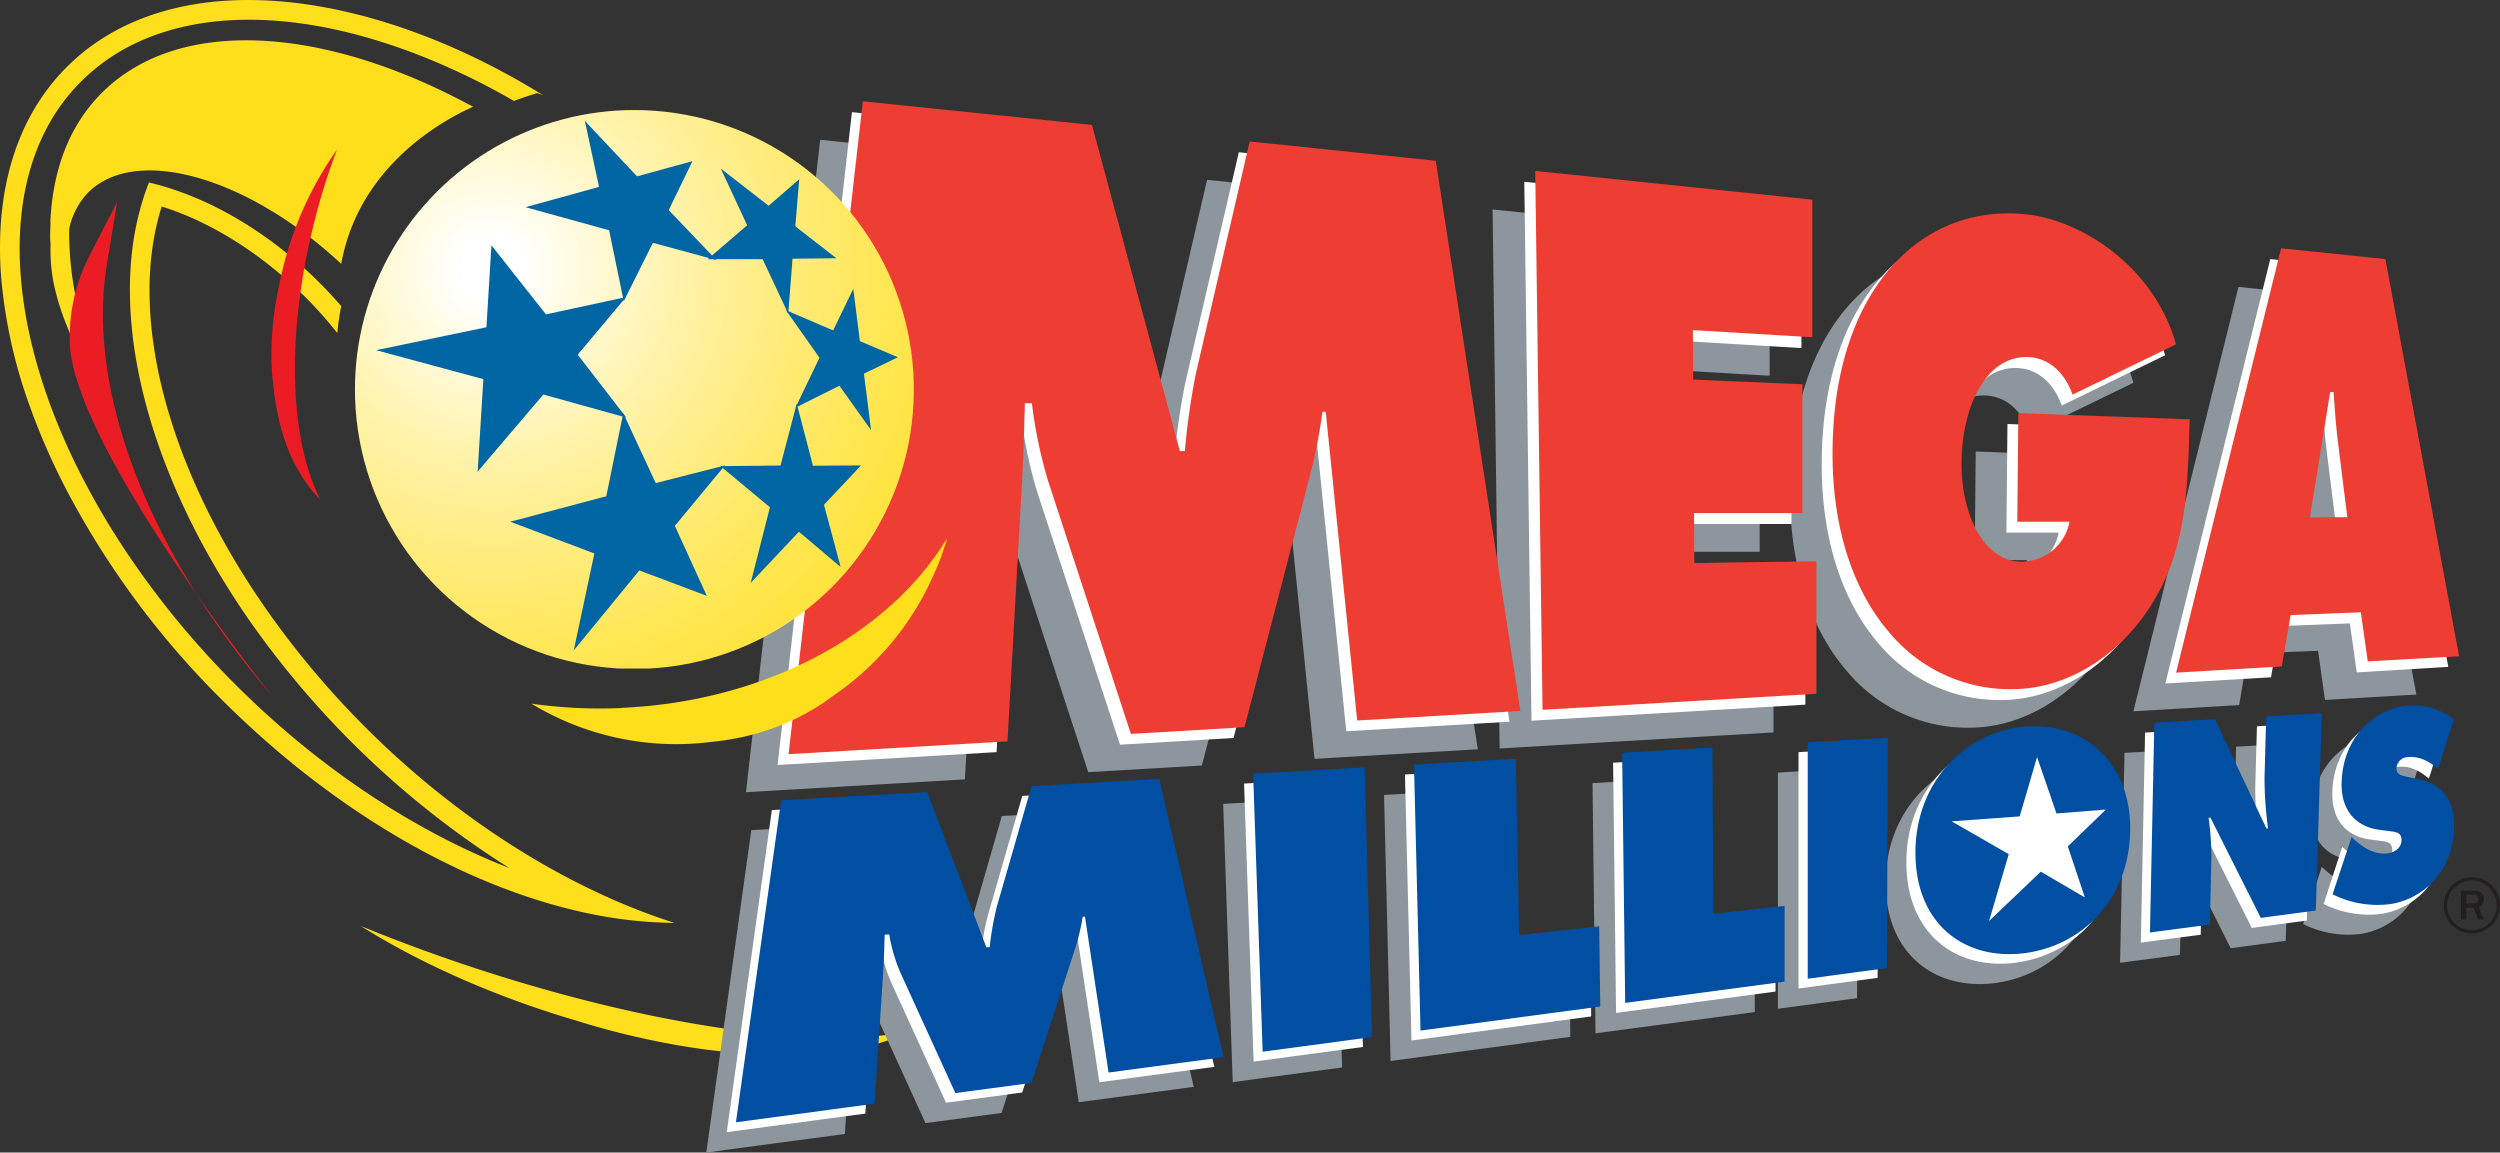
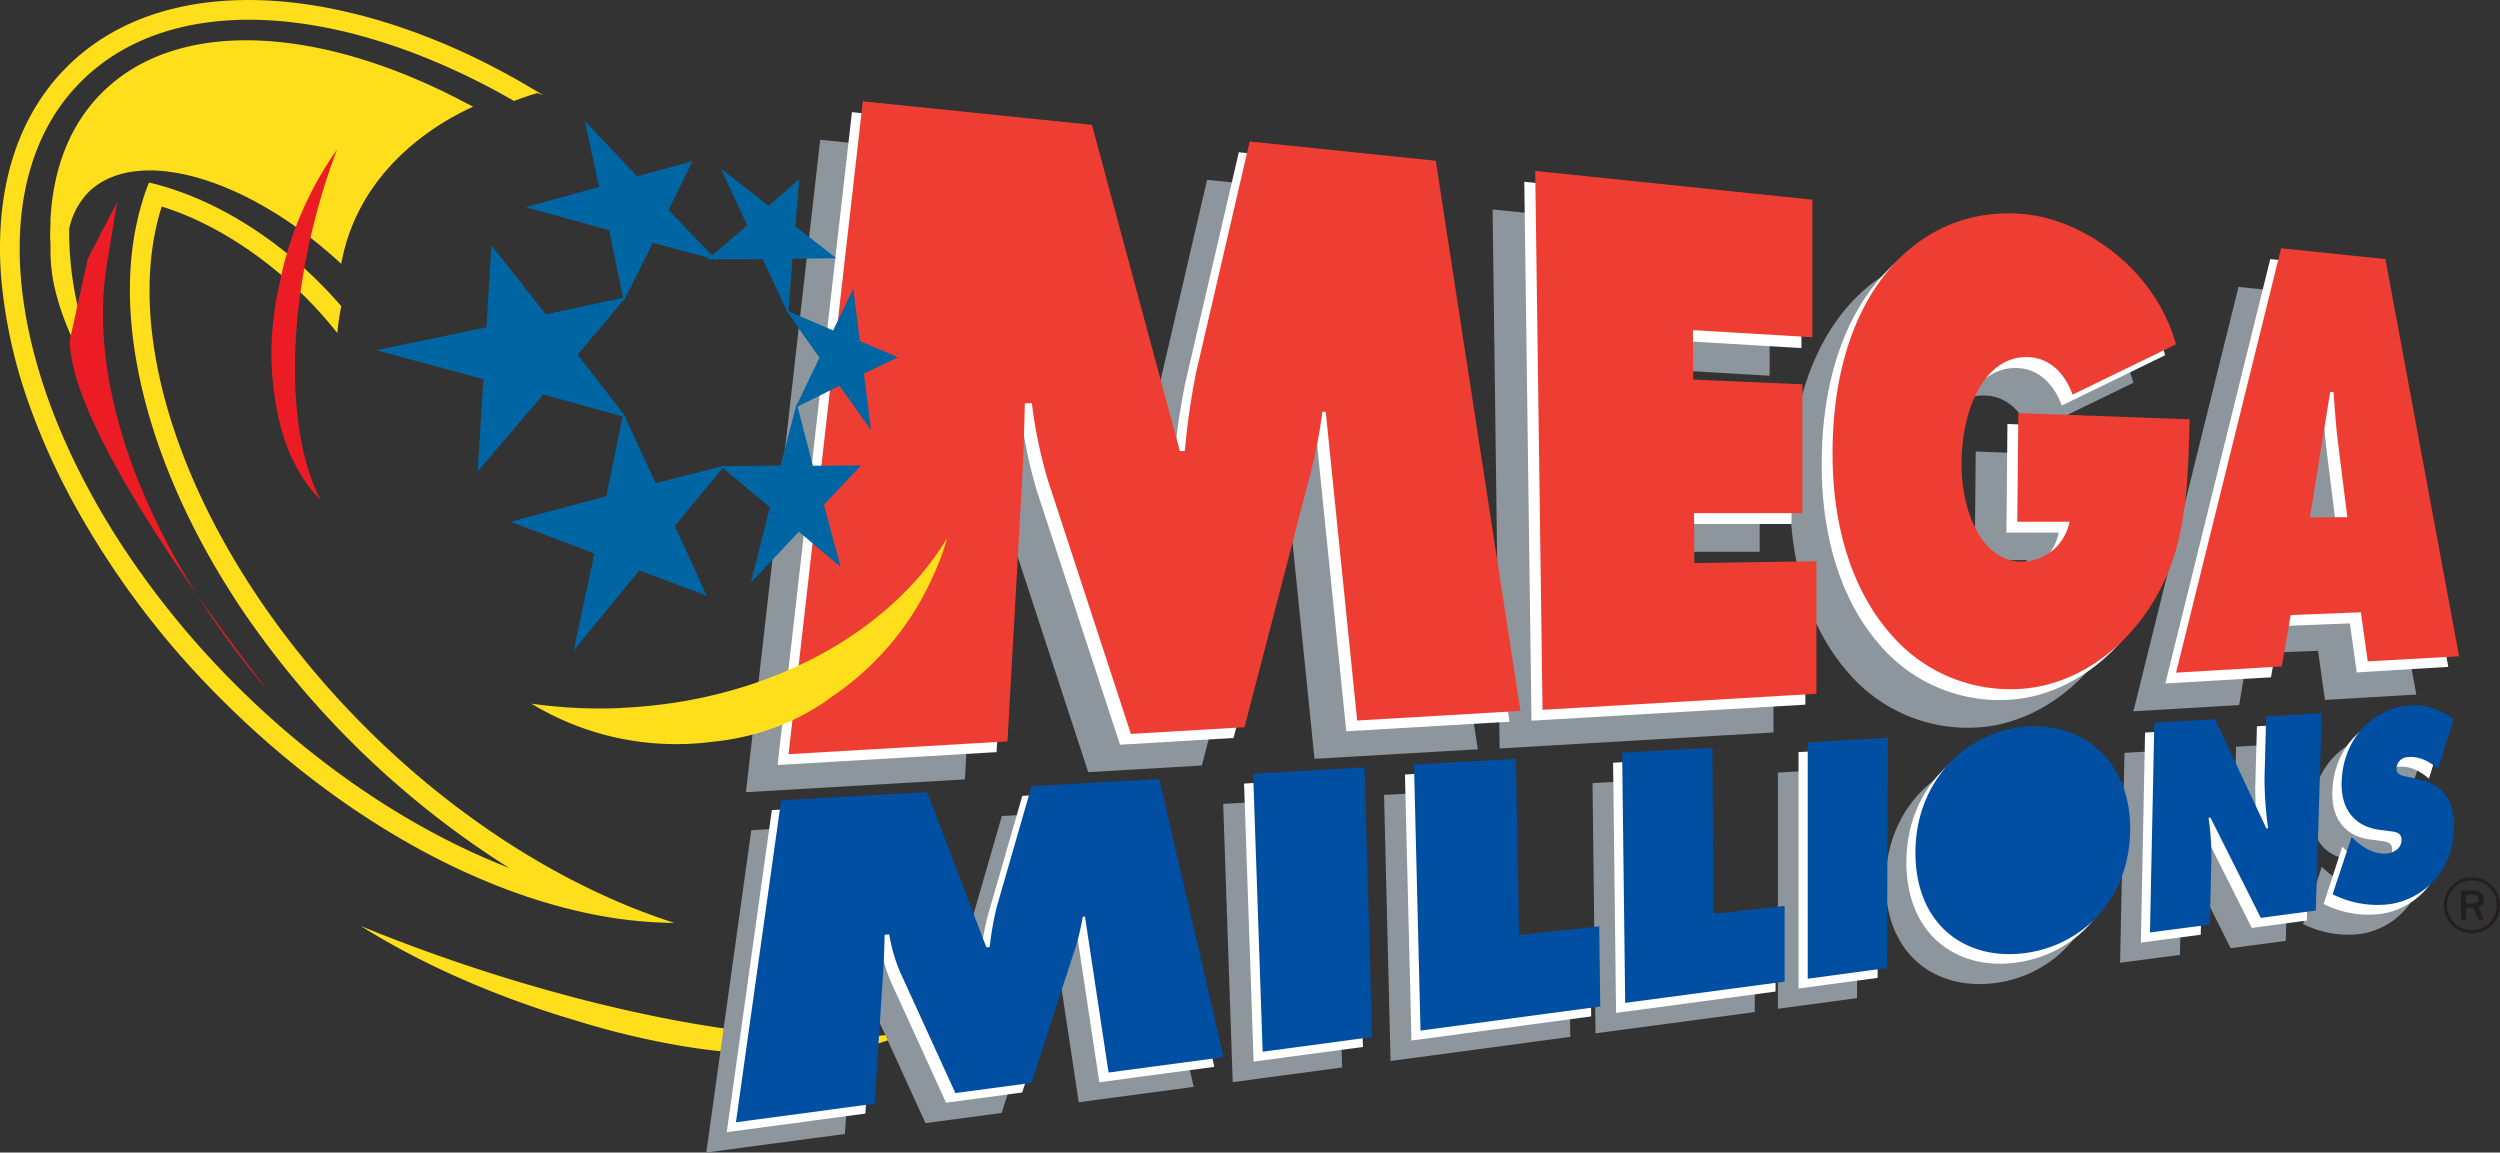
<svg xmlns="http://www.w3.org/2000/svg" viewBox="0 0 636.16 293.27">
  <rect x="0" y="0" width="636.16" height="293.27" fill="#333333" stroke="none" />
  <defs>
    <style>.cls-1{fill:none;}.cls-2{fill:#ffde1b;}.cls-3{fill:#8d969c;}.cls-4{fill:#fff;}.cls-5{fill:#ee3e33;}.cls-6{fill:#ec1c24;}.cls-7{fill:#004fa2;}.cls-8{clip-path:url(#clip-path);}.cls-9{fill:url(#radial-gradient);}.cls-10{fill:#0065a3;}.cls-11{fill:#231f20;}</style>
    <clipPath id="clip-path">
-       <path class="cls-1" d="M90.32,99.06A71.11,71.11,0,1,0,161.47,28h0A71.09,71.09,0,0,0,90.32,99.06h0" />
-     </clipPath>
+       </clipPath>
    <radialGradient id="radial-gradient" cx="-167.21" cy="-15.49" r="1.94" gradientTransform="translate(14275.89 1378.16) scale(84.63 84.56)" gradientUnits="userSpaceOnUse">
      <stop offset="0" stop-color="#fff" />
      <stop offset="0.05" stop-color="#fff" />
      <stop offset="0.11" stop-color="#fffce9" />
      <stop offset="0.29" stop-color="#fff3ab" />
      <stop offset="0.47" stop-color="#ffeb78" />
      <stop offset="0.63" stop-color="#ffe650" />
      <stop offset="0.78" stop-color="#ffe133" />
      <stop offset="0.91" stop-color="#ffdf21" />
      <stop offset="1" stop-color="#ffde1b" />
    </radialGradient>
  </defs>
  <g id="Layer_2" data-name="Layer 2">
    <g id="Layer_1-2" data-name="Layer 1">
      <path class="cls-2" d="M119.82,246c-9.77-3.24-19.14-6.72-28-10.36,15.06,9.49,34.19,18,54.58,24a205.22,205.22,0,0,0,27.34,6.56c3.39.55,6.48,1,9.45,1.28l2.23.18.91.08a141.22,141.22,0,0,0,17.33.68,74.1,74.1,0,0,0,19.41-2.76l1.86-.59.3-.1.92-.31a28.85,28.85,0,0,0,4.44-2.06c-22.77,4.4-64.9-1.39-110.77-16.6" />
      <path class="cls-3" d="M208.71,35.57l58.3,6,22.36,83h1.28a179.64,179.64,0,0,1,2.86-20l13.65-58.81,47.34,4.91,21.55,140L334.5,193.1l-8-78.56h-.85A132.27,132.27,0,0,1,322.94,129L305.83,194.8l-28.91,1.69-21.08-64.41a117.39,117.39,0,0,1-4.11-19.71l-1.8-.06c-.15,6.3-.3,12.8-.66,19.08l-3.74,66.94-55.71,3.26ZM379.81,53.3l70.5,7.31,0,35-30.41-1.78.08,12.59,27.79,1.19,0,32.8-27.61,0,.07,12.71,31.06-.47v33.73l-69.69,4.08L379.81,53.3m166.53,63.21c-.52,18-.78,32.94-9.7,47.09-8.18,13.07-20.88,20.74-33.29,21.5A40,40,0,0,1,470.16,171c-9-10.28-14.69-25.87-14.68-45.83,0-41.06,22.16-63.73,49.27-60.85,14.16,1.51,32.57,13.31,38.12,33.08l-26.3,12.8c-2.16-5.94-6.3-9.27-11.08-9.54-10.87-.6-17.08,12.47-17.19,26.92-.09,13.12,5.68,25.3,15.48,25.13a12.52,12.52,0,0,0,12-10.18H502.49l.26-27.64Zm30.59,24.94,5.15-31.88H583c.32,4.47.64,9.07,1.23,13.51l2.27,18.31ZM572,166.31l17.86-.7,1.76,12.5,23.25-1.37-18.74-101L569.62,73,542.88,181l26.9-1.58ZM311.26,204.55,339.62,203l1.9,68.63-27.84,3.73-2.42-70.77m40.93-2.31,25.93-1.46.82,44.86,20.38-2.22.27,20.38-45.74,6.14-1.66-67.7m53-3L428.16,198l.28,42.28,18.09-2,0,19.25L406,262.94l-.76-63.69m47.15-2.66,20.4-1.15L472.55,254l-20.14,2.69,0-60.13m55.9,14.49c5.66-.46,9.05,4.18,9,10-.1,6.28-3.87,11-9.25,11.6s-9.28-3.38-9.2-9.82c.06-6,3.72-11.36,9.47-11.82m.23-18.55c-15.4.85-28.61,13.57-28.72,31.89-.12,18.54,12.72,27.83,28,25.78,14.64-2,26.31-13.78,26.64-31,.31-17-11.16-27.49-25.92-26.67m32.05-.88,15.45-.88,13.06,27.77h.45a89.81,89.81,0,0,1-.92-13L569,190l14.15-.79-1.52,50.21-14,1.87-12.79-25.51h-.45a71.77,71.77,0,0,1,.72,10.36l-.4,16.85-15.23,2Zm50.19,29,.7.64c2.41,2.21,5.32,3.88,8.46,3.52,1.33-.15,3.47-1.09,3.55-3.28s-1.69-2.18-2.91-2.38l-2.73-.36c-5.36-.67-9.84-4.35-9.59-12.15.38-11.9,9-19,17.14-19.48a16.36,16.36,0,0,1,11.41,3.57l-4,12.57c-2.18-1.87-4.69-3.27-7.59-3a3,3,0,0,0-3,2.82c-.05,1.82,1.61,1.94,2.64,2.17l3,.64c5.52,1.18,9.36,4.73,9.06,12.8-.44,11.28-8.44,17.89-16.38,19a25.5,25.5,0,0,1-14.5-2.53Zm-399.62-9.33,37.16-2.1,15.09,39.52.86-.08a73.13,73.13,0,0,1,1.81-10.29l8.83-30.65,32.46-1.83,16.37,70.74-29.26,3.92-6-39.68-.58.06a56.43,56.43,0,0,1-1.76,7.59L254.87,283.2l-19.37,2.59-14.08-30.86a41.72,41.72,0,0,1-2.73-9.47l-1.16.1c-.08,3.13-.16,6.35-.37,9.49L215,288.55l-35.27,4.72Z" />
      <path class="cls-4" d="M216.79,28.54l58.3,6,22.36,83h1.28a179.3,179.3,0,0,1,2.86-20l13.65-58.8,47.34,4.91,21.54,140-41.54,2.43-8-78.57h-.85A131.46,131.46,0,0,1,331,122l-17.11,65.79L285,189.5l-21.1-64.41a116.52,116.52,0,0,1-4.11-19.72H258c-.15,6.3-.3,12.8-.66,19.08l-3.75,66.94-55.72,3.27ZM387.88,46.26l70.52,7.31,0,35L428,86.76l.09,12.59,27.78,1.19,0,32.8-27.61,0,.08,12.7,31.06-.46v33.73l-69.69,4.08L387.88,46.26m166.55,63.2c-.52,18-.78,33-9.7,47.1-8.18,13.08-20.88,20.73-33.29,21.49A40,40,0,0,1,478.25,164c-9-10.28-14.7-25.87-14.69-45.83,0-41.06,22.16-63.72,49.26-60.84C527,58.82,545.4,70.63,550.94,90.4l-26.3,12.8c-2.16-6-6.29-9.27-11.07-9.54-10.87-.61-17.09,12.46-17.19,26.93-.08,13.11,5.68,25.28,15.48,25.12a12.54,12.54,0,0,0,12-10.18h-13.3l.26-27.64Zm30.57,25,5.14-31.87H591c.33,4.47.64,9.06,1.22,13.51l2.29,18.3Zm-4.9,24.87,17.86-.7,1.75,12.48L623,169.7l-18.74-101L577.7,65.93l-26.7,108,26.89-1.58Z" />
      <path class="cls-5" d="M219.56,25.78l58.3,6,22.37,83h1.28a177,177,0,0,1,2.86-20L318,36l47.35,4.91,21.54,140-41.54,2.43-8-78.56h-.84a134.72,134.72,0,0,1-2.72,14.48l-17.11,65.79-28.91,1.7-21.08-64.41a117.51,117.51,0,0,1-4.11-19.72l-1.8,0c-.16,6.31-.3,12.81-.66,19.09l-3.75,66.94-55.71,3.26ZM390.66,43.5l70.51,7.31v35L430.78,84l.08,12.59,27.79,1.19,0,32.8H431.07l.07,12.7,31.07-.47v33.73l-69.69,4.08L390.66,43.5m166.53,63.2c-.51,18-.78,33-9.69,47.1-8.17,13.07-20.88,20.73-33.3,21.49A40,40,0,0,1,481,161.22c-9-10.28-14.69-25.87-14.68-45.83,0-41.07,22.16-63.72,49.27-60.85,14.16,1.51,32.58,13.31,38.12,33.08l-26.31,12.8c-2.16-6-6.3-9.28-11.07-9.54-10.87-.61-17.09,12.46-17.19,26.93-.08,13.11,5.68,25.28,15.48,25.12a12.52,12.52,0,0,0,12-10.17H513.33l.26-27.65Zm30.6,24.94,5.15-31.87h.86c.33,4.47.64,9.07,1.22,13.52l2.29,18.31Zm-4.9,24.87,17.86-.7,1.76,12.49L625.75,167,607,65.92l-26.54-2.75-26.73,108,26.89-1.58Z" />
      <path class="cls-2" d="M.2,57.08C1.26,41.26,6.68,27.42,16.88,17.17,38.79-4.88,77.37-5,117,12.89a187.34,187.34,0,0,1,20.14,10.69l1.1.65-1.53-.54c-2,.59-4,1.27-5.93,2q-7.75-4.49-15.51-8a156.45,156.45,0,0,0-17.59-6.84c-31.18-10-59.83-7.42-77.14,10-8,8-12.76,18.4-14.64,30.32a74.62,74.62,0,0,0-.8,8c-.94,19.43,5,42.05,17.11,64.72,2.81,5.27,5.94,10.54,9.39,15.76a222.56,222.56,0,0,0,29,35.23c21,20.84,45.26,36.78,69,46A231.2,231.2,0,0,1,62,155.76c-1.57-2.32-3.07-4.66-4.53-7C36,114.08,28,78,36.24,51.24a46.76,46.76,0,0,1,1.67-4.79c1.64.38,3.32.84,5,1.37,12.78,4,26.3,12.13,38.18,23.92,2,2,3.93,4.06,5.75,6.16a60,60,0,0,0-1,6.86,103,103,0,0,0-8.35-9.36C66,64.08,53.14,56.29,41.15,52.55c-8.44,26.65.62,63.58,24,98.68,1.37,2.05,2.78,4.1,4.25,6.14a226,226,0,0,0,24.2,28.32c18.34,18.21,39.19,32.66,60,42.15a160.31,160.31,0,0,0,18,7,109.23,109.23,0,0,1-19.84-2c-31.56-6.06-65.7-25.38-94.78-54.26a218.62,218.62,0,0,1-38.74-51.43A172.49,172.49,0,0,1,7.61,103.46,128.61,128.61,0,0,1,.3,70.61,92.59,92.59,0,0,1,.2,57.08" />
      <path class="cls-2" d="M12.82,56.44C13.38,43.5,17.48,32.26,25.55,24,44.74,4.33,81.11,6.46,118.17,26c.73.39,1.47.73,2.2,1.14-1.66.93-28.45,11.73-33.54,40-23.9-22.22-52.47-30.34-64.54-18a18.83,18.83,0,0,0-4.7,9.19A86,86,0,0,0,21,82.71a129.76,129.76,0,0,0,7.61,20.53C21,93,16,82.46,13.86,73a43.13,43.13,0,0,1-1-10.62c0-.7-.09-1.41-.1-2.09,0-1.29.06-2.55.11-3.8" />
-       <path class="cls-6" d="M22.33,65.87l7.48-14.46L27.17,67.47C22,99.18,37.57,140.05,69,176.8c0,0-51.24-64.28-51.24-90.19a44.57,44.57,0,0,1,4.62-20.73" />
+       <path class="cls-6" d="M22.33,65.87l7.48-14.46L27.17,67.47C22,99.18,37.57,140.05,69,176.8c0,0-51.24-64.28-51.24-90.19" />
      <path class="cls-2" d="M158.24,180.16a124.54,124.54,0,0,1-23-1.1,71,71,0,0,0,46,9.7,63,63,0,0,0,21.26-5.89,62,62,0,0,0,7-4l1.61-1.16.65-.48a72.4,72.4,0,0,0,25-29.18l1.1-2.42.17-.4.55-1.23a63.41,63.41,0,0,0,2.43-7.07c-14.46,24.07-45.79,41.57-82.83,43.19" />
      <path class="cls-6" d="M80.14,55.82a164.26,164.26,0,0,1,5.6-17.73A89.24,89.24,0,0,0,71.07,72.47a81,81,0,0,0-2,17.49c0,2.17.08,4.17.25,6.09l.17,1.44.07.58a64.1,64.1,0,0,0,2.07,11.24,43.74,43.74,0,0,0,5.74,12.75l.87,1.23.15.2.44.61a24.72,24.72,0,0,0,2.7,3c-7.82-15-8.88-42.13-1.39-71.27" />
      <path class="cls-4" d="M316.56,199.39l28.38-1.6,1.88,68.62L319,270.14l-2.43-70.75m40.94-2.31,25.92-1.46.83,44.86,20.37-2.23.27,20.39-45.73,6.13-1.66-67.69m53-3,22.93-1.29.27,42.27,18.1-2,0,19.25-40.58,5.44-.75-63.69m47.14-2.67,20.42-1.15-.26,58.6-20.12,2.69,0-60.14m55.91,14.49c5.66-.46,9.06,4.19,9,10-.1,6.28-3.87,11-9.25,11.59s-9.27-3.38-9.2-9.82c.06-6,3.73-11.36,9.48-11.82m.23-18.55c-15.4.85-28.62,13.57-28.72,31.9-.11,18.54,12.72,27.84,28,25.76,14.65-2,26.32-13.77,26.64-31,.32-17-11.15-27.48-25.91-26.66m32-.87,15.45-.87,13.07,27.77h.44a92.73,92.73,0,0,1-.92-13l.43-15.5,14.16-.79L587,234.25l-14,1.88-12.79-25.51h-.47a71.77,71.77,0,0,1,.72,10.36L560,237.86l-15.23,2Zm50.19,29.06.69.64c2.41,2.2,5.31,3.88,8.45,3.52,1.34-.15,3.48-1.1,3.56-3.27s-1.69-2.19-2.92-2.38l-2.71-.36c-5.37-.67-9.85-4.35-9.6-12.15.38-11.9,9-19,17.14-19.49a16.39,16.39,0,0,1,11.42,3.58l-4,12.57c-2.18-1.87-4.69-3.28-7.58-3a3,3,0,0,0-3,2.82c-.07,1.82,1.62,1.93,2.64,2.18l3,.64c5.52,1.18,9.36,4.74,9.05,12.8-.43,11.28-8.44,17.88-16.39,19a25.41,25.41,0,0,1-14.5-2.54Zm-399.62-9.33,37.15-2.1,15.09,39.52.85-.09a73.13,73.13,0,0,1,1.81-10.29l8.83-30.65,32.47-1.83L309,271.47l-29.26,3.92-6-39.68-.58,0a56.46,56.46,0,0,1-1.77,7.59L260.11,278l-19.37,2.6-14.08-30.86a42.77,42.77,0,0,1-2.73-9.47l-1.16.11c-.08,3.13-.15,6.35-.36,9.49l-2.21,33.5-35.27,4.72Z" />
      <path class="cls-7" d="M318.88,196.87l28.37-1.6,1.88,68.62-27.83,3.73-2.42-70.75m40.93-2.32,25.92-1.46.83,44.87,20.38-2.24.27,20.4-45.74,6.13-1.66-67.7m53-3,22.94-1.3.26,42.27,18.11-2,0,19.26-40.57,5.42-.77-63.68M460,188.9l20.4-1.15-.24,58.59L460,249.05l0-60.15m88.2-5,15.45-.87,13.06,27.77h.44a92.72,92.72,0,0,1-.91-13l.42-15.51,14.15-.8-1.52,50.21-14,1.87-12.8-25.5H562a71.77,71.77,0,0,1,.72,10.36l-.4,16.85-15.23,2ZM598.39,213l.69.64c2.42,2.21,5.32,3.88,8.47,3.52,1.33-.15,3.47-1.1,3.55-3.28s-1.69-2.18-2.92-2.37l-2.72-.36c-5.36-.68-9.84-4.35-9.6-12.15.38-11.9,8.95-19,17.14-19.48a16.4,16.4,0,0,1,11.41,3.57l-4,12.56c-2.19-1.86-4.7-3.26-7.59-3a3,3,0,0,0-3,2.82c-.06,1.82,1.61,1.93,2.63,2.17l3,.65c5.53,1.17,9.36,4.73,9,12.79-.44,11.29-8.44,17.88-16.38,19a25.45,25.45,0,0,1-14.51-2.52Zm-399.62-9.34,37.16-2.1L251,241.07l.85-.09a74.46,74.46,0,0,1,1.81-10.28l8.83-30.64L295,198.22,311.35,269l-29.26,3.92-6-39.68-.58.06a56.68,56.68,0,0,1-1.77,7.58l-11.26,34.68-19.37,2.59L229,247.24a42.47,42.47,0,0,1-2.73-9.48l-1.16.11c-.09,3.13-.16,6.35-.37,9.49l-2.2,33.49-35.27,4.73Zm317.37-18.82c-15.41.85-28.61,13.57-28.73,31.9-.11,18.55,12.73,27.83,28,25.77,14.65-2,26.32-13.78,26.64-31,.33-17-11.15-27.47-25.91-26.66" />
-       <path class="cls-4" d="M513.94,207.73l4.42-15.1L523.3,207l12.59-1-9.71,9.37,4.34,13-11.21-6.56-13.16,12.55,5-17L496.62,209l17.32-1.26" />
      <g class="cls-8">
        <path class="cls-9" d="M90.32,28H232.55V170.12H90.32Z" />
      </g>
      <path class="cls-10" d="M202.35,57.57l10.47,8.14-11.15.13-1.09,14-6.51-13.88h-14l10.06-8.63-6.71-14.43,12.17,9.46,7.79-6.75-1,12" />
      <path class="cls-10" d="M219.84,95.08l1.81,14.36L213.6,98.16l-11.17,5.57,6.1-12.7L200,78.94l12,5.14,5.13-10.58,1.68,13.31,9.68,4.1-8.64,4.17" />
      <path class="cls-10" d="M203.28,135.32l-12.25,13,4.89-19.24-12.57-10.46,15.26-.16,4.13-15.76,4.12,15.81,12.24-.07-9.43,10,4.24,15.85-10.63-9" />
      <path class="cls-10" d="M151.26,140.84l-21.42-8.08,24.44-6.48,4.31-21.15,8.26,17.8,17.61-4.49-12.74,15.37,8.14,17.81-17.17-6.47L146,165.5l5.25-24.66" />
      <path class="cls-10" d="M123.78,83.27l1.27-20.84L138.93,80l20.37-4.4L147,90.25l12.36,16-21.11-5.86L121.55,120,123,96.48,95.71,89.11l28.07-5.84" />
      <path class="cls-10" d="M162.06,44.89,176.21,41l-6.05,12.46L182.3,66.17l-16.16-4.38-7.42,14.87L155,58.6l-21.27-5.88,18.7-5.16-3.6-16.79,13.28,14.12" />
      <path class="cls-11" d="M632,234h-1.4l-1.15-3h-1.88v3h-1.33v-7.38h3.21a2.77,2.77,0,0,1,2,.6,2.09,2.09,0,0,1,.62,1.57,2,2,0,0,1-1.32,2Zm-4.42-4.1h1.66a1.74,1.74,0,0,0,1.08-.3,1.13,1.13,0,0,0,.35-.84,1,1,0,0,0-.35-.79,1.45,1.45,0,0,0-1-.3h-1.77Z" />
      <path class="cls-11" d="M629,237.53a7.15,7.15,0,1,1,7.16-7.15,7.15,7.15,0,0,1-7.16,7.15m0-13.47a6.32,6.32,0,1,0,6.32,6.32,6.32,6.32,0,0,0-6.32-6.32" />
    </g>
  </g>
</svg>